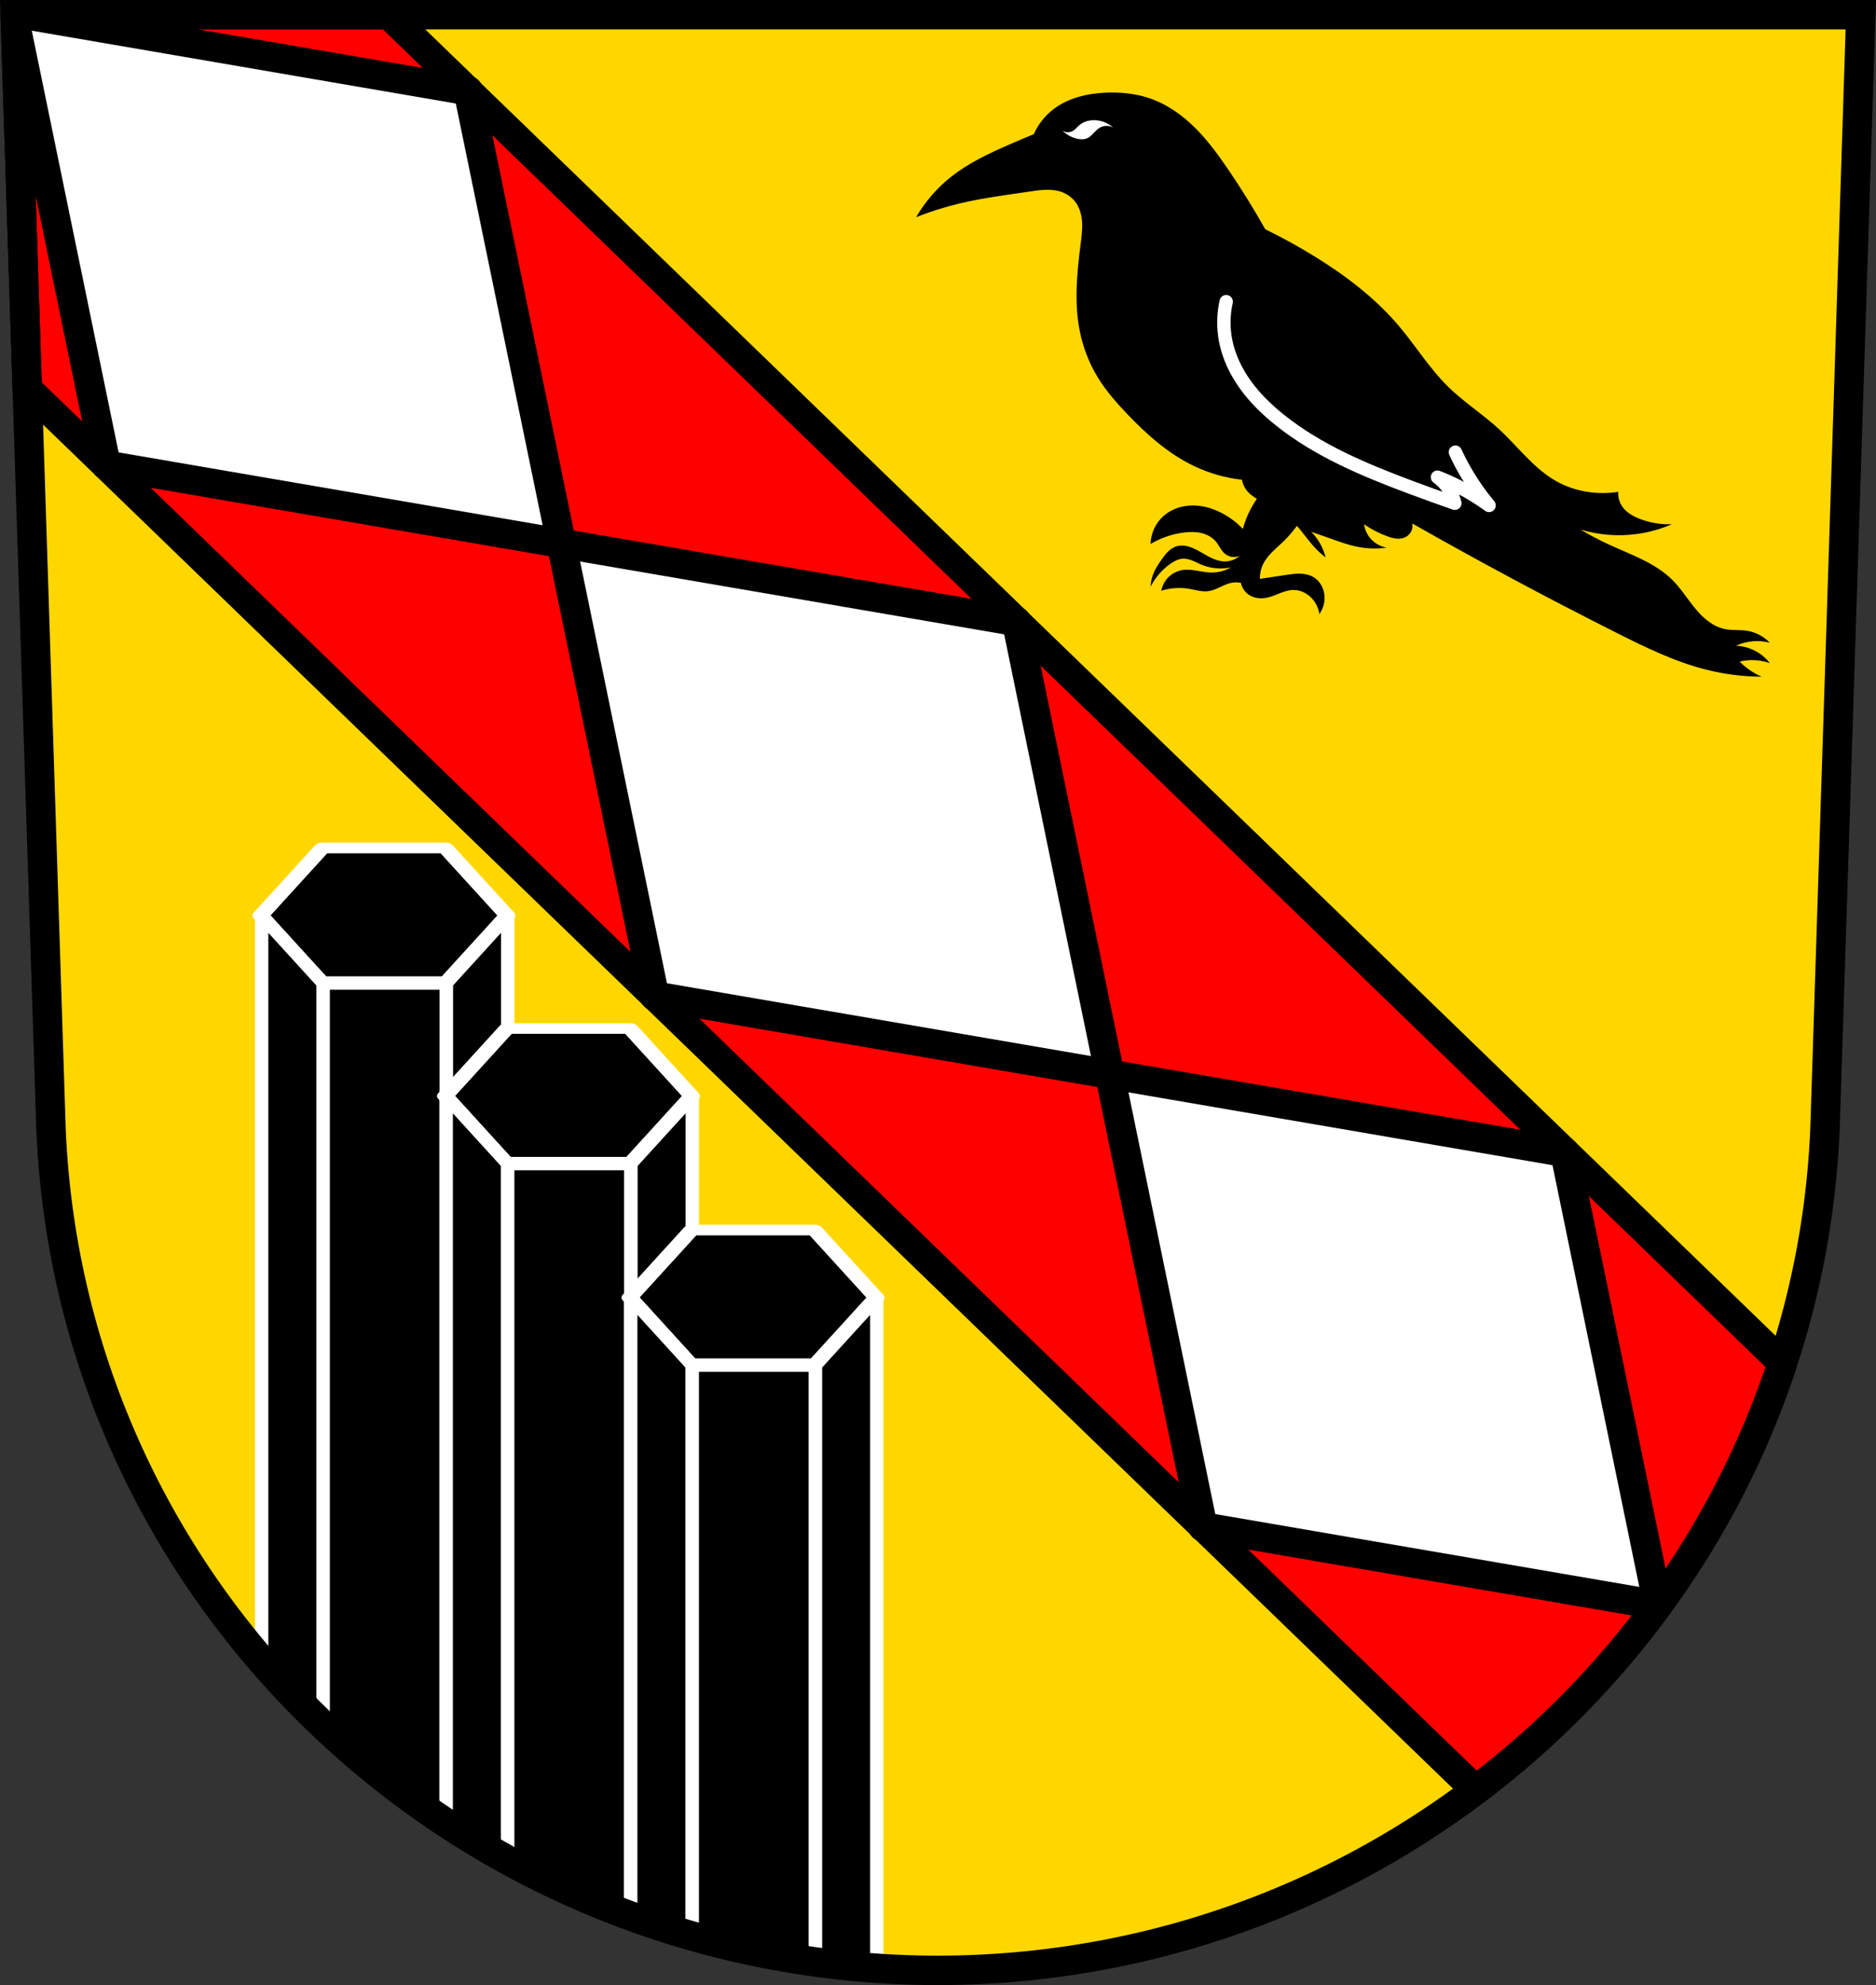
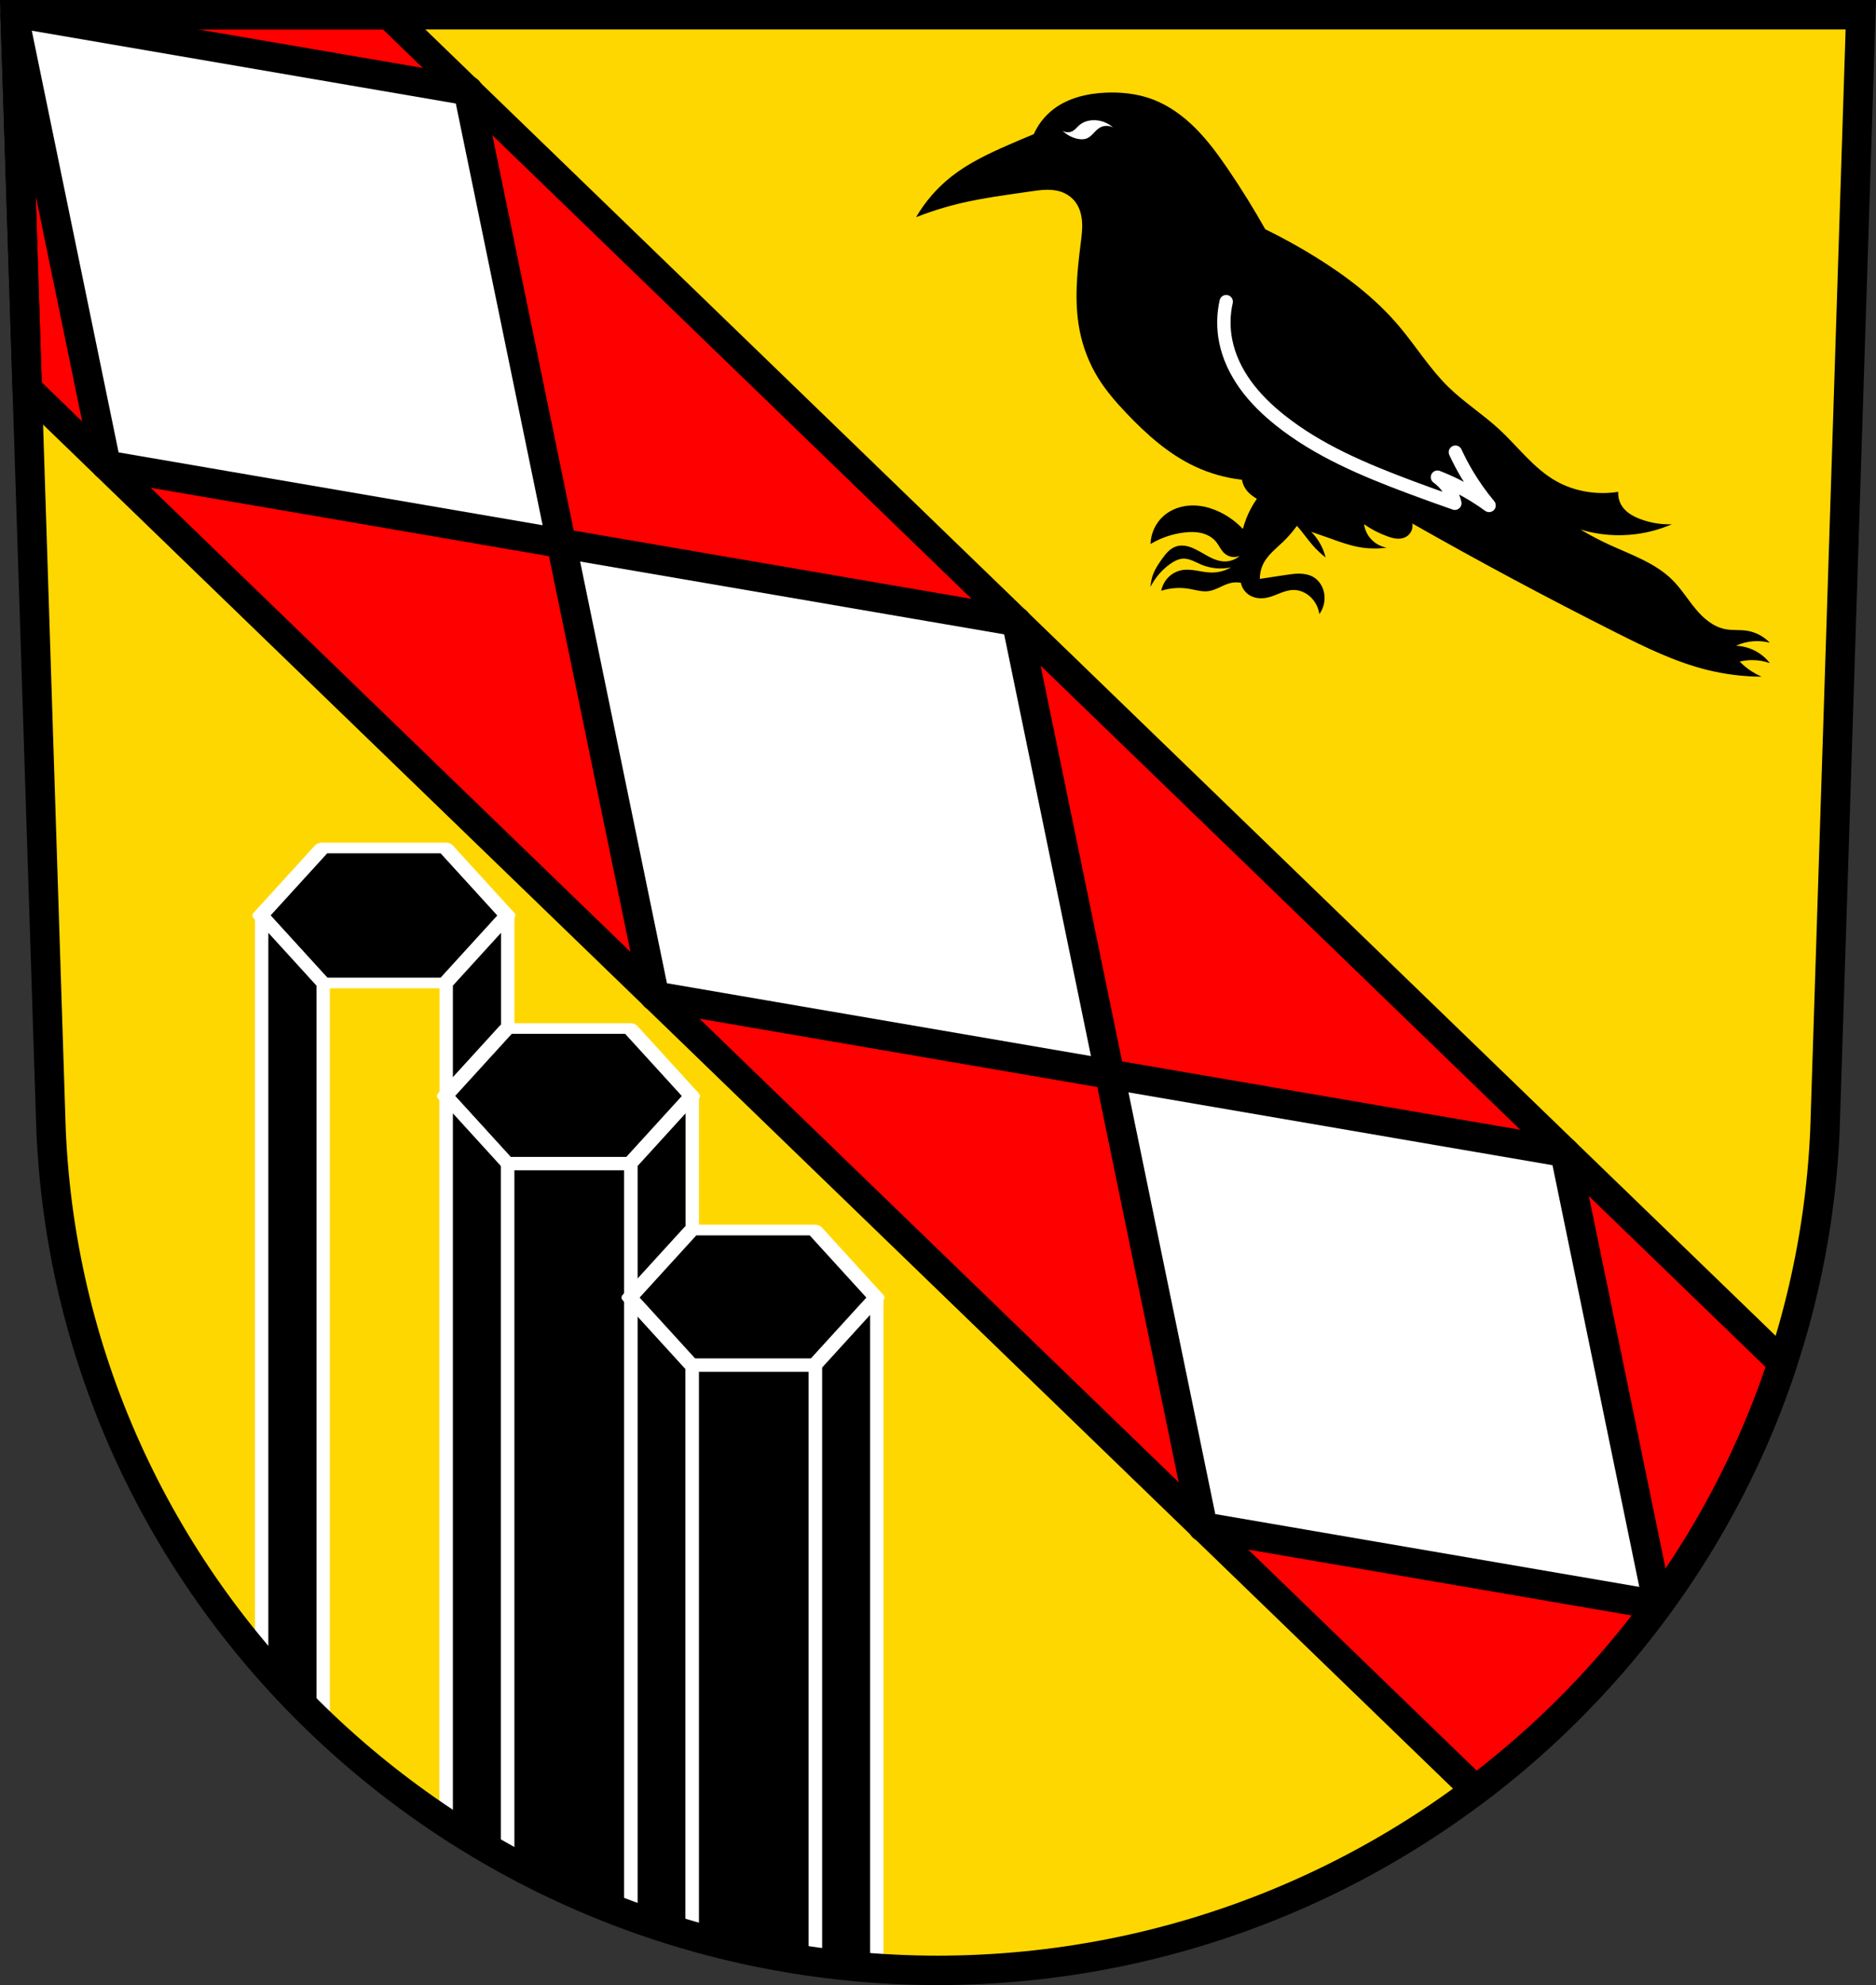
<svg xmlns="http://www.w3.org/2000/svg" xmlns:ns1="http://www.inkscape.org/namespaces/inkscape" xmlns:ns2="http://sodipodi.sourceforge.net/DTD/sodipodi-0.dtd" width="197.932mm" height="209.344mm" viewBox="0 0 701.334 741.769" id="svg5856" version="1.1" ns1:version="0.91 r13725" ns2:docname="DEU Molzhain COA.svg">
  <rect x="0" y="0" width="701.334" height="741.769" fill="#333333" stroke="none" />
  <defs id="defs5858">
    <ns1:path-effect effect="spiro" id="path-effect7122" is_visible="true" />
    <ns1:path-effect effect="spiro" id="path-effect7118" is_visible="true" />
    <ns1:path-effect effect="spiro" id="path-effect7113" is_visible="true" />
    <ns1:path-effect effect="spiro" id="path-effect7109" is_visible="true" />
  </defs>
  <ns2:namedview id="base" pagecolor="#ffffff" bordercolor="#666666" borderopacity="1.0" ns1:pageopacity="0.0" ns1:pageshadow="2" ns1:zoom="0.72798985" ns1:cx="350.66705" ns1:cy="370.88431" ns1:document-units="px" ns1:current-layer="layer1" showgrid="false" ns1:window-width="1366" ns1:window-height="745" ns1:window-x="-8" ns1:window-y="-8" ns1:window-maximized="1" fit-margin-top="0" fit-margin-left="0" fit-margin-right="0" fit-margin-bottom="0" ns1:snap-midpoints="true" ns1:snap-smooth-nodes="true" ns1:object-nodes="true" ns1:snap-center="true" ns1:snap-object-midpoints="true" ns1:snap-nodes="true" ns1:object-paths="true" showguides="false">
    <ns2:guide position="242.437,816.631" orientation="0,1" id="guide7134" />
  </ns2:namedview>
  <g ns1:label="Ebene 1" ns1:groupmode="layer" id="layer1" transform="translate(-34.589,-57.192)">
    <path style="fill:#ffd700;fill-opacity:1;fill-rule:evenodd;stroke:none;stroke-width:11;stroke-opacity:1" ns1:connector-curvature="0" d="m 40.269,62.692 13.398,416.624 c 7.415,175.25 153.92,314.046 331.589,314.144 177.51,-0.215 324.069,-139.061 331.589,-314.144 l 13.398,-416.624 -344.979,0 z" id="path10563-0-4" />
    <path style="opacity:1;fill:#ff0000;fill-opacity:1;fill-rule:nonzero;stroke:#000000;stroke-width:11;stroke-linecap:round;stroke-linejoin:round;stroke-miterlimit:4;stroke-dasharray:none;stroke-dashoffset:0;stroke-opacity:1" d="M 5.68 5.5 L 10.174 145.275 L 551.674 668.906 C 604.702 628.889 645.29 573.465 666.393 509.295 L 145.406 5.5 L 5.68 5.5 z " transform="translate(34.589,57.192)" id="rect6502" />
    <path style="fill:#ffffff;fill-rule:evenodd;stroke:#000000;stroke-width:11;stroke-linecap:round;stroke-linejoin:round;stroke-miterlimit:4;stroke-dasharray:none;stroke-opacity:1" d="M 5.68 5.5 L 5.797 9.166 L 39.709 173.834 L 209.869 203.045 L 175.033 33.893 L 9.619 5.5 L 5.68 5.5 z M 209.869 203.045 L 244.703 372.193 L 414.863 401.4 L 380.027 232.252 L 209.869 203.045 z M 414.863 401.4 L 449.697 570.551 L 619.84 599.756 C 619.844 599.75 619.847 599.744 619.852 599.738 L 585.021 430.609 L 414.863 401.4 z " transform="translate(34.589,57.192)" id="path6541-2" />
    <g id="g6796-8" transform="translate(782.161,1e-7)">
      <path transform="matrix(1.281,0,0,0.811,165.61,80.214)" d="m -564.907,393.419 -17.959,31.105 -35.918,0 -17.959,-31.105 17.959,-31.105 35.918,0 z" ns1:randomized="0" ns1:rounded="2.5327e-016" ns1:flatsided="true" ns2:arg2="0.52359878" ns2:arg1="0" ns2:r2="31.105486" ns2:r1="35.917519" ns2:cy="393.41928" ns2:cx="-600.82428" ns2:sides="6" id="path6775-18" style="opacity:1;fill:#000000;fill-opacity:1;fill-rule:nonzero;stroke:#ffffff;stroke-width:4.906;stroke-linecap:round;stroke-linejoin:round;stroke-miterlimit:4;stroke-dasharray:none;stroke-dashoffset:0;stroke-opacity:1" ns2:type="star" />
      <path style="fill:#000000;fill-rule:evenodd;stroke:#ffffff;stroke-width:5;stroke-linecap:butt;stroke-linejoin:round;stroke-miterlimit:4;stroke-dasharray:none;stroke-opacity:1" d="M 97.818 342.105 L 97.818 620.516 C 105.077 628.943 112.746 637.014 120.816 644.674 L 120.816 367.332 L 97.818 342.105 z " transform="translate(-747.572,57.192)" id="path6777-7" />
      <path style="fill:#000000;fill-rule:evenodd;stroke:#ffffff;stroke-width:5;stroke-linecap:butt;stroke-linejoin:round;stroke-miterlimit:4;stroke-dasharray:none;stroke-opacity:1" d="M 189.805 342.105 L 166.809 367.332 L 166.809 681.172 C 170.385 683.531 174.006 685.827 177.678 688.051 L 189.805 674.746 L 189.805 342.105 z " transform="translate(-747.572,57.192)" id="path6777-0-7" />
-       <path style="fill:#000000;fill-rule:evenodd;stroke:#ffffff;stroke-width:5;stroke-linecap:butt;stroke-linejoin:round;stroke-miterlimit:4;stroke-dasharray:none;stroke-opacity:1" d="M 120.816 367.332 L 120.816 644.674 C 135.002 658.137 150.4 670.35 166.809 681.172 L 166.809 367.332 L 120.816 367.332 z " transform="translate(-747.572,57.192)" id="path6794-7" />
    </g>
    <g transform="translate(851.151,67.461)" id="g6796-7-2">
      <path transform="matrix(1.281,0,0,0.811,165.61,80.214)" d="m -564.907,393.419 -17.959,31.105 -35.918,0 -17.959,-31.105 17.959,-31.105 35.918,0 z" ns1:randomized="0" ns1:rounded="2.5327e-016" ns1:flatsided="true" ns2:arg2="0.52359878" ns2:arg1="0" ns2:r2="31.105486" ns2:r1="35.917519" ns2:cy="393.41928" ns2:cx="-600.82428" ns2:sides="6" id="path6775-1-1" style="opacity:1;fill:#000000;fill-opacity:1;fill-rule:nonzero;stroke:#ffffff;stroke-width:4.906;stroke-linecap:round;stroke-linejoin:round;stroke-miterlimit:4;stroke-dasharray:none;stroke-dashoffset:0;stroke-opacity:1" ns2:type="star" />
      <path style="fill:#000000;fill-rule:evenodd;stroke:#ffffff;stroke-width:5;stroke-linecap:butt;stroke-linejoin:round;stroke-miterlimit:4;stroke-dasharray:none;stroke-opacity:1" d="M 166.809 409.566 L 166.809 681.172 C 174.272 686.094 181.935 690.742 189.805 695.066 L 189.805 434.793 L 166.809 409.566 z " transform="translate(-816.562,-10.269)" id="path6777-3-5" />
      <path style="fill:#000000;fill-rule:evenodd;stroke:#ffffff;stroke-width:5;stroke-linecap:butt;stroke-linejoin:round;stroke-miterlimit:4;stroke-dasharray:none;stroke-opacity:1" d="M 258.795 409.566 L 235.799 434.793 L 235.799 715.949 C 243.342 718.708 251.01 721.203 258.795 723.424 L 258.795 409.566 z " transform="translate(-816.562,-10.269)" id="path6777-0-5-8" />
      <path style="fill:#000000;fill-rule:evenodd;stroke:#ffffff;stroke-width:5;stroke-linecap:butt;stroke-linejoin:round;stroke-miterlimit:4;stroke-dasharray:none;stroke-opacity:1" d="M 189.805 434.793 L 189.805 695.066 C 204.493 703.138 219.868 710.122 235.799 715.949 L 235.799 434.793 L 189.805 434.793 z " transform="translate(-816.562,-10.269)" id="path6794-4-4" />
    </g>
    <g transform="translate(920.141,142.77)" id="g6796-9-4">
      <path transform="matrix(1.281,0,0,0.811,165.61,80.214)" d="m -564.907,393.419 -17.959,31.105 -35.918,0 -17.959,-31.105 17.959,-31.105 35.918,0 z" ns1:randomized="0" ns1:rounded="2.5327e-016" ns1:flatsided="true" ns2:arg2="0.52359878" ns2:arg1="0" ns2:r2="31.105486" ns2:r1="35.917519" ns2:cy="393.41928" ns2:cx="-600.82428" ns2:sides="6" id="path6775-17-2" style="opacity:1;fill:#000000;fill-opacity:1;fill-rule:nonzero;stroke:#ffffff;stroke-width:4.906;stroke-linecap:round;stroke-linejoin:round;stroke-miterlimit:4;stroke-dasharray:none;stroke-dashoffset:0;stroke-opacity:1" ns2:type="star" />
-       <path style="fill:#000000;fill-rule:evenodd;stroke:#ffffff;stroke-width:5;stroke-linecap:butt;stroke-linejoin:round;stroke-miterlimit:4;stroke-dasharray:none;stroke-opacity:1" d="M 235.799 484.875 L 235.799 715.949 C 243.342 718.708 251.01 721.203 258.795 723.424 L 258.795 510.104 L 235.799 484.875 z " transform="translate(-885.552,-85.578)" id="path6777-07-8" />
      <path style="fill:#000000;fill-rule:evenodd;stroke:#ffffff;stroke-width:5;stroke-linecap:butt;stroke-linejoin:round;stroke-miterlimit:4;stroke-dasharray:none;stroke-opacity:1" d="M 327.785 484.875 L 304.789 510.104 L 304.789 733.098 C 312.38 734.143 320.045 734.951 327.785 735.479 L 327.785 484.875 z " transform="translate(-885.552,-85.578)" id="path6777-0-3-0" />
      <path style="fill:#000000;fill-rule:evenodd;stroke:#ffffff;stroke-width:5;stroke-linecap:butt;stroke-linejoin:round;stroke-miterlimit:4;stroke-dasharray:none;stroke-opacity:1" d="M 258.795 510.104 L 258.795 723.424 C 273.731 727.685 289.088 730.935 304.789 733.098 L 304.789 510.104 L 258.795 510.104 z " transform="translate(-885.552,-85.578)" id="path6794-2-4" />
    </g>
    <path style="fill:none;fill-rule:evenodd;stroke:#000000;stroke-width:11;stroke-opacity:1" ns1:connector-curvature="0" d="M 40.269,62.692 53.667,479.317 c 7.415,175.25 153.92,314.046 331.589,314.144 177.51,-0.215 324.069,-139.061 331.589,-314.144 l 13.398,-416.624 -344.979,0 z" id="path10563-0" />
    <g id="g7129" transform="translate(814.756,0)">
      <path id="path7107" transform="translate(34.589,57.192)" d="m -399.244,34.564 c -0.754,0.004 -1.508,0.024 -2.26,0.059 -6.907,0.32 -13.973,1.99 -19.455,6.203 -3.163,2.431 -5.709,5.661 -7.332,9.305 -3.115,1.283 -6.217,2.599 -9.305,3.947 -7.5,3.275 -14.991,6.789 -21.428,11.844 -5.323,4.18 -9.846,9.375 -13.252,15.225 5.23,-2.064 10.604,-3.76 16.07,-5.074 8.717,-2.096 17.633,-3.213 26.504,-4.512 2.024,-0.296 4.055,-0.604 6.1,-0.646 2.045,-0.043 4.119,0.186 6.025,0.928 2.026,0.789 3.829,2.165 5.074,3.947 1.502,2.15 2.153,4.801 2.289,7.42 0.136,2.619 -0.211,5.236 -0.541,7.838 -1.378,10.855 -2.485,21.946 -0.338,32.676 1.228,6.138 3.52,12.068 6.799,17.4 3.002,4.883 6.797,9.229 10.748,13.381 7.417,7.796 15.604,15.103 25.326,19.713 5.583,2.647 11.608,4.361 17.748,5.051 0.269,1.551 0.957,3.026 1.973,4.229 1.001,1.184 2.292,2.079 3.615,2.893 -0.829,1.188 -1.589,2.424 -2.268,3.703 -1.27,2.394 -2.264,4.933 -2.961,7.553 -2.414,-2.553 -5.288,-4.671 -8.441,-6.221 -2.379,-1.169 -4.928,-2.018 -7.555,-2.369 -2.438,-0.326 -4.943,-0.219 -7.32,0.412 -2.378,0.631 -4.625,1.791 -6.453,3.438 -2.903,2.615 -4.66,6.46 -4.738,10.367 3.833,-2.293 8.153,-3.767 12.588,-4.295 2.13,-0.254 4.311,-0.288 6.398,0.205 2.087,0.493 4.085,1.548 5.451,3.201 0.587,0.71 1.046,1.515 1.537,2.295 0.491,0.78 1.023,1.547 1.721,2.148 0.758,0.653 1.7,1.09 2.688,1.246 0.988,0.156 2.018,0.03 2.939,-0.357 -1.501,1.315 -3.483,2.066 -5.479,2.074 -2.214,0.009 -4.341,-0.859 -6.293,-1.904 -1.952,-1.046 -3.805,-2.285 -5.852,-3.131 -0.959,-0.396 -1.962,-0.706 -2.992,-0.834 -1.03,-0.128 -2.09,-0.073 -3.08,0.24 -1.188,0.376 -2.239,1.113 -3.129,1.986 -0.89,0.873 -1.631,1.885 -2.352,2.902 -1.192,1.683 -2.346,3.414 -3.109,5.33 -0.619,1.555 -0.972,3.217 -1.037,4.889 1.71,-3.415 4.278,-6.395 7.404,-8.59 1.415,-0.993 3.013,-1.849 4.74,-1.926 1.205,-0.054 2.397,0.277 3.516,0.729 1.119,0.452 2.184,1.026 3.297,1.492 3.483,1.461 7.415,1.828 11.107,1.037 -2.233,1.297 -4.823,1.971 -7.404,1.926 -1.84,-0.032 -3.652,-0.42 -5.469,-0.717 -1.816,-0.297 -3.682,-0.503 -5.492,-0.172 -2.036,0.372 -3.934,1.433 -5.33,2.961 -1.207,1.321 -2.039,2.982 -2.371,4.74 3.332,-1.061 6.918,-1.317 10.367,-0.74 2.415,0.404 4.83,1.211 7.258,0.889 1.515,-0.201 2.935,-0.834 4.318,-1.482 1.384,-0.648 2.774,-1.326 4.271,-1.629 1.169,-0.236 2.386,-0.236 3.555,0 0.396,1.966 1.669,3.738 3.406,4.74 1.983,1.144 4.435,1.259 6.664,0.74 1.636,-0.381 3.179,-1.077 4.746,-1.682 1.567,-0.605 3.201,-1.128 4.881,-1.133 2.289,-0.007 4.528,0.977 6.221,2.518 1.85,1.684 3.079,4.037 3.406,6.518 1.667,-2.264 2.328,-5.241 1.777,-7.998 -0.466,-2.334 -1.826,-4.526 -3.852,-5.775 -1.509,-0.931 -3.306,-1.309 -5.078,-1.359 -1.772,-0.051 -3.536,0.209 -5.289,0.471 -3.259,0.486 -6.518,0.979 -9.775,1.48 -0.049,-1.886 0.362,-3.783 1.186,-5.48 1.659,-3.418 4.817,-5.805 7.553,-8.441 1.873,-1.805 3.572,-3.787 5.096,-5.895 2.105,2.319 3.869,4.951 5.943,7.309 1.451,1.65 3.058,3.163 4.793,4.512 -0.387,-1.562 -0.956,-3.08 -1.691,-4.512 -0.957,-1.863 -2.198,-3.58 -3.666,-5.074 2.169,0.73 4.33,1.482 6.484,2.256 3.613,1.298 7.227,2.663 10.998,3.383 3.525,0.672 7.158,0.767 10.713,0.281 -2.555,-0.434 -4.925,-1.877 -6.484,-3.947 -1.051,-1.395 -1.738,-3.062 -1.975,-4.793 2.698,1.879 5.647,3.401 8.742,4.512 1.094,0.393 2.216,0.736 3.373,0.844 1.157,0.108 2.359,-0.031 3.393,-0.562 0.9,-0.463 1.647,-1.218 2.1,-2.123 0.453,-0.905 0.609,-1.954 0.439,-2.951 25.118,14.272 50.597,27.905 76.408,40.883 10.859,5.46 21.88,10.842 33.674,13.783 6.686,1.667 13.572,2.533 20.463,2.57 -1.271,-0.561 -2.498,-1.22 -3.666,-1.973 -1.632,-1.052 -3.148,-2.284 -4.512,-3.666 1.475,-0.36 2.993,-0.551 4.512,-0.564 2.298,-0.021 4.6,0.364 6.768,1.129 -1.444,-1.856 -3.283,-3.404 -5.357,-4.512 -2.252,-1.202 -4.779,-1.884 -7.33,-1.975 2.037,-0.945 4.245,-1.521 6.484,-1.691 2.08,-0.158 4.186,0.034 6.203,0.564 -2.305,-2.417 -5.435,-4.034 -8.74,-4.512 -2.614,-0.378 -5.303,-0.066 -7.896,-0.564 -2.252,-0.433 -4.36,-1.47 -6.213,-2.82 -1.853,-1.351 -3.463,-3.01 -4.932,-4.771 -2.937,-3.523 -5.352,-7.488 -8.592,-10.734 -6.43,-6.444 -15.416,-9.443 -23.684,-13.252 -3.667,-1.69 -7.246,-3.572 -10.715,-5.639 6.731,2.03 13.895,2.611 20.865,1.691 4.558,-0.601 9.032,-1.839 13.252,-3.666 -4.026,0.129 -8.076,-0.545 -11.842,-1.973 -2.628,-0.997 -5.22,-2.449 -6.768,-4.795 -1.035,-1.569 -1.539,-3.48 -1.41,-5.355 -3.822,0.601 -7.738,0.601 -11.561,0 -4.043,-0.636 -7.986,-1.951 -11.559,-3.949 -8.449,-4.726 -14.31,-12.893 -21.43,-19.453 -6.06,-5.584 -13.099,-10.05 -18.988,-15.814 -7.004,-6.856 -12.173,-15.339 -18.512,-22.814 -8.714,-10.275 -19.568,-18.554 -31.016,-25.658 -6.115,-3.795 -12.422,-7.278 -18.891,-10.432 -4.288,-7.615 -8.9,-15.05 -13.816,-22.275 -3.669,-5.392 -7.53,-10.692 -12.125,-15.32 -4.595,-4.629 -9.972,-8.588 -16.07,-10.9 -4.928,-1.869 -10.224,-2.625 -15.502,-2.598 z" style="fill:#000000;fill-rule:evenodd;stroke:none;stroke-width:1px;stroke-linecap:butt;stroke-linejoin:round;stroke-opacity:1" ns1:connector-curvature="0" />
      <path ns2:nodetypes="caaacaaac" ns1:connector-curvature="0" ns1:original-d="m -364.05311,104.83614 c 0,0 -4.91504,-2.74335 -7.6096,-2.72797 -1.78686,0.0102 -3.49808,0.93871 -5.02521,1.86651 -0.88319,0.53658 -1.33306,1.70998 -2.29723,2.08187 -1.22795,0.47364 -3.94838,0 -3.94838,0 0,0 3.34333,2.47302 5.31236,2.94334 1.25771,0.30041 2.67052,0.32274 3.8766,-0.14358 1.86897,-0.72262 2.72232,-3.16225 4.59447,-3.87659 1.588,-0.60592 5.09699,-0.14358 5.09699,-0.14358 z" ns1:path-effect="#path-effect7118" id="path7116" d="m -364.053,104.836 c -2.05,-1.855 -4.848,-2.858 -7.61,-2.728 -1.819,0.086 -3.651,0.672 -5.025,1.867 -0.782,0.68 -1.41,1.547 -2.297,2.082 -0.592,0.357 -1.283,0.55 -1.974,0.55 -0.692,0 -1.382,-0.192 -1.974,-0.55 1.463,1.434 3.32,2.463 5.312,2.943 1.28,0.308 2.67,0.384 3.877,-0.144 0.923,-0.404 1.665,-1.126 2.359,-1.856 0.694,-0.73 1.376,-1.495 2.235,-2.021 0.759,-0.465 1.64,-0.727 2.529,-0.752 0.889,-0.025 1.784,0.187 2.568,0.608 z" style="fill:#ffffff;fill-rule:evenodd;stroke:none;stroke-width:1px;stroke-linecap:butt;stroke-linejoin:miter;stroke-opacity:1" />
      <path ns2:nodetypes="caaacacacac" ns1:connector-curvature="0" ns1:original-d="m -321.76283,169.91285 c 0,0 -1.61221,9.95408 -0.20305,14.61958 3.46314,11.46586 11.32221,21.72255 20.30497,29.64525 13.64413,12.03397 31.85159,17.70554 48.52887,24.97512 5.4758,2.38689 16.85314,6.09149 16.85314,6.09149 0,0 -0.7259,-2.67703 -1.42136,-3.85795 -1.31505,-2.23302 -5.07623,-5.88844 -5.07623,-5.88844 0,0 5.2241,2.13659 7.71589,3.45185 4.00368,2.1133 11.57382,7.10674 11.57382,7.10674 0,0 -5.81475,-7.67692 -8.32504,-11.77689 -1.59667,-2.60778 -4.26404,-8.12198 -4.26404,-8.12198" ns1:path-effect="#path-effect7122" id="path7120" d="m -321.763,169.913 c -1.077,4.789 -1.146,9.802 -0.203,14.62 1.175,6.002 3.902,11.64 7.492,16.59 3.591,4.951 8.033,9.239 12.813,13.055 14.279,11.399 31.419,18.565 48.529,24.975 5.594,2.096 11.212,4.126 16.853,6.091 -0.313,-1.338 -0.791,-2.637 -1.421,-3.858 -1.2,-2.324 -2.954,-4.36 -5.076,-5.888 2.627,1.021 5.203,2.174 7.716,3.452 4.04,2.055 7.914,4.434 11.574,7.107 -3.086,-3.693 -5.873,-7.636 -8.325,-11.777 -1.559,-2.632 -2.983,-5.344 -4.264,-8.122" style="fill:none;fill-rule:evenodd;stroke:#ffffff;stroke-width:5;stroke-linecap:round;stroke-linejoin:round;stroke-miterlimit:4;stroke-dasharray:none;stroke-opacity:1" />
    </g>
  </g>
</svg>